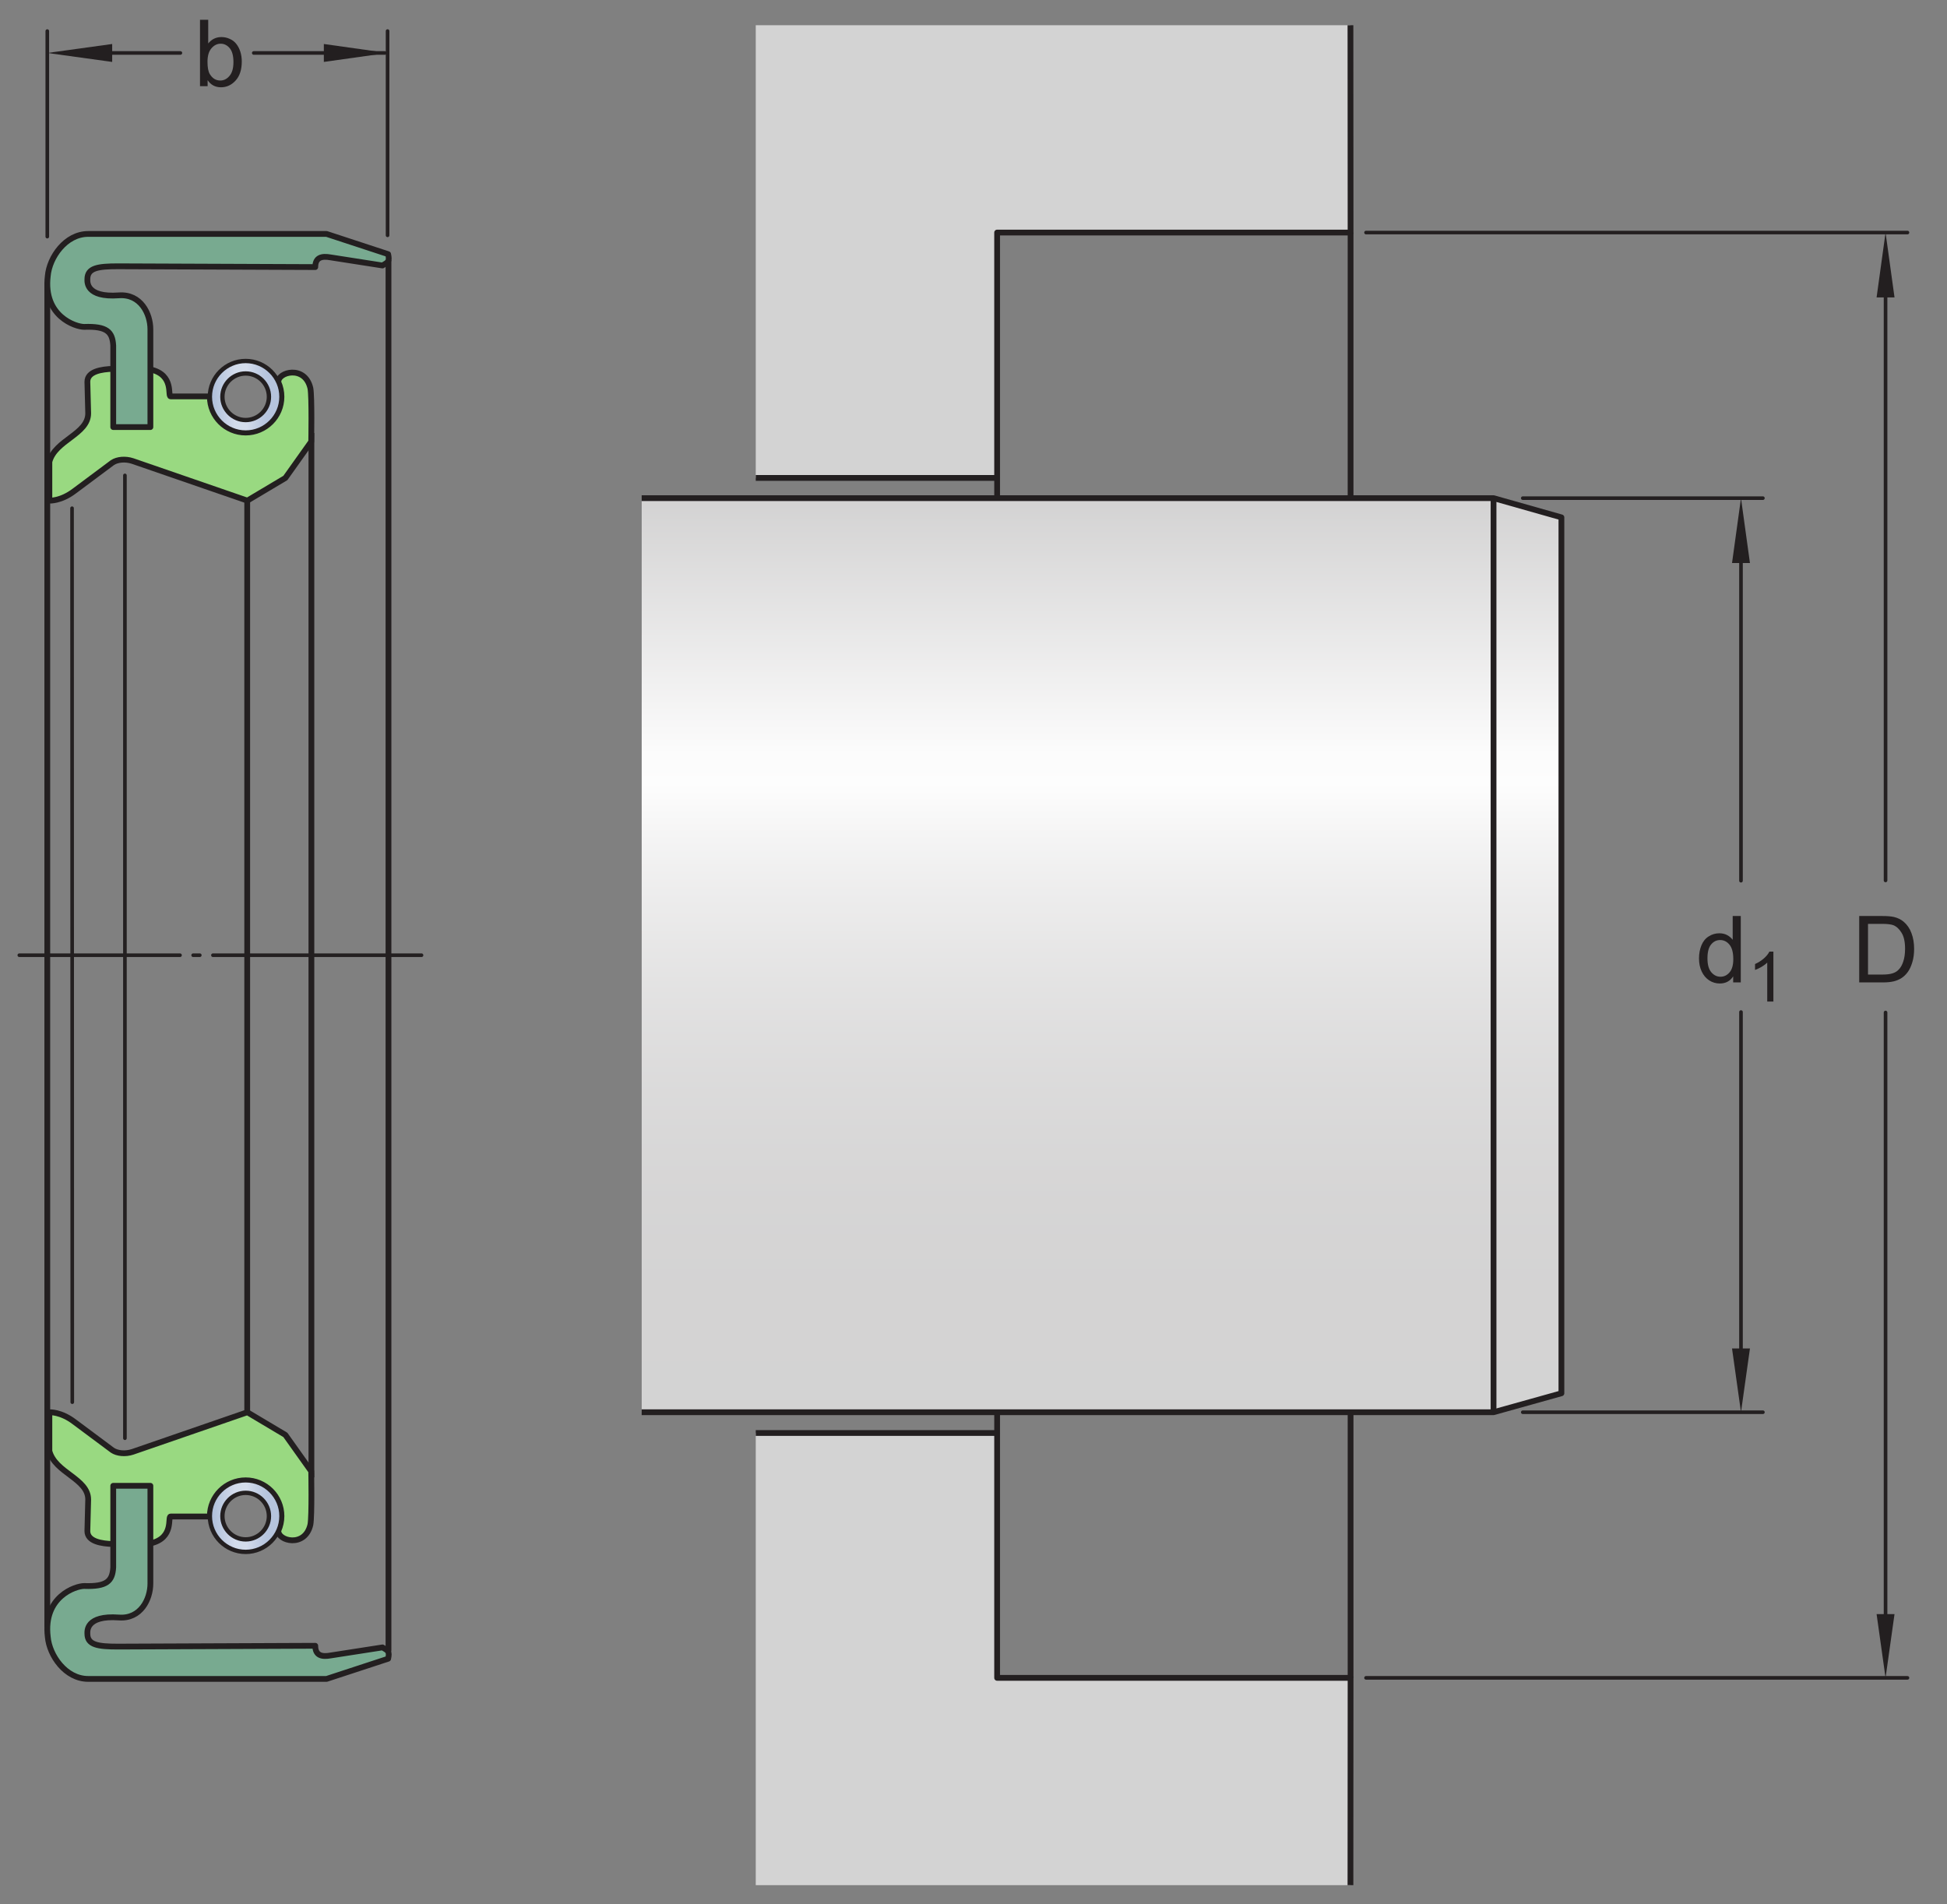
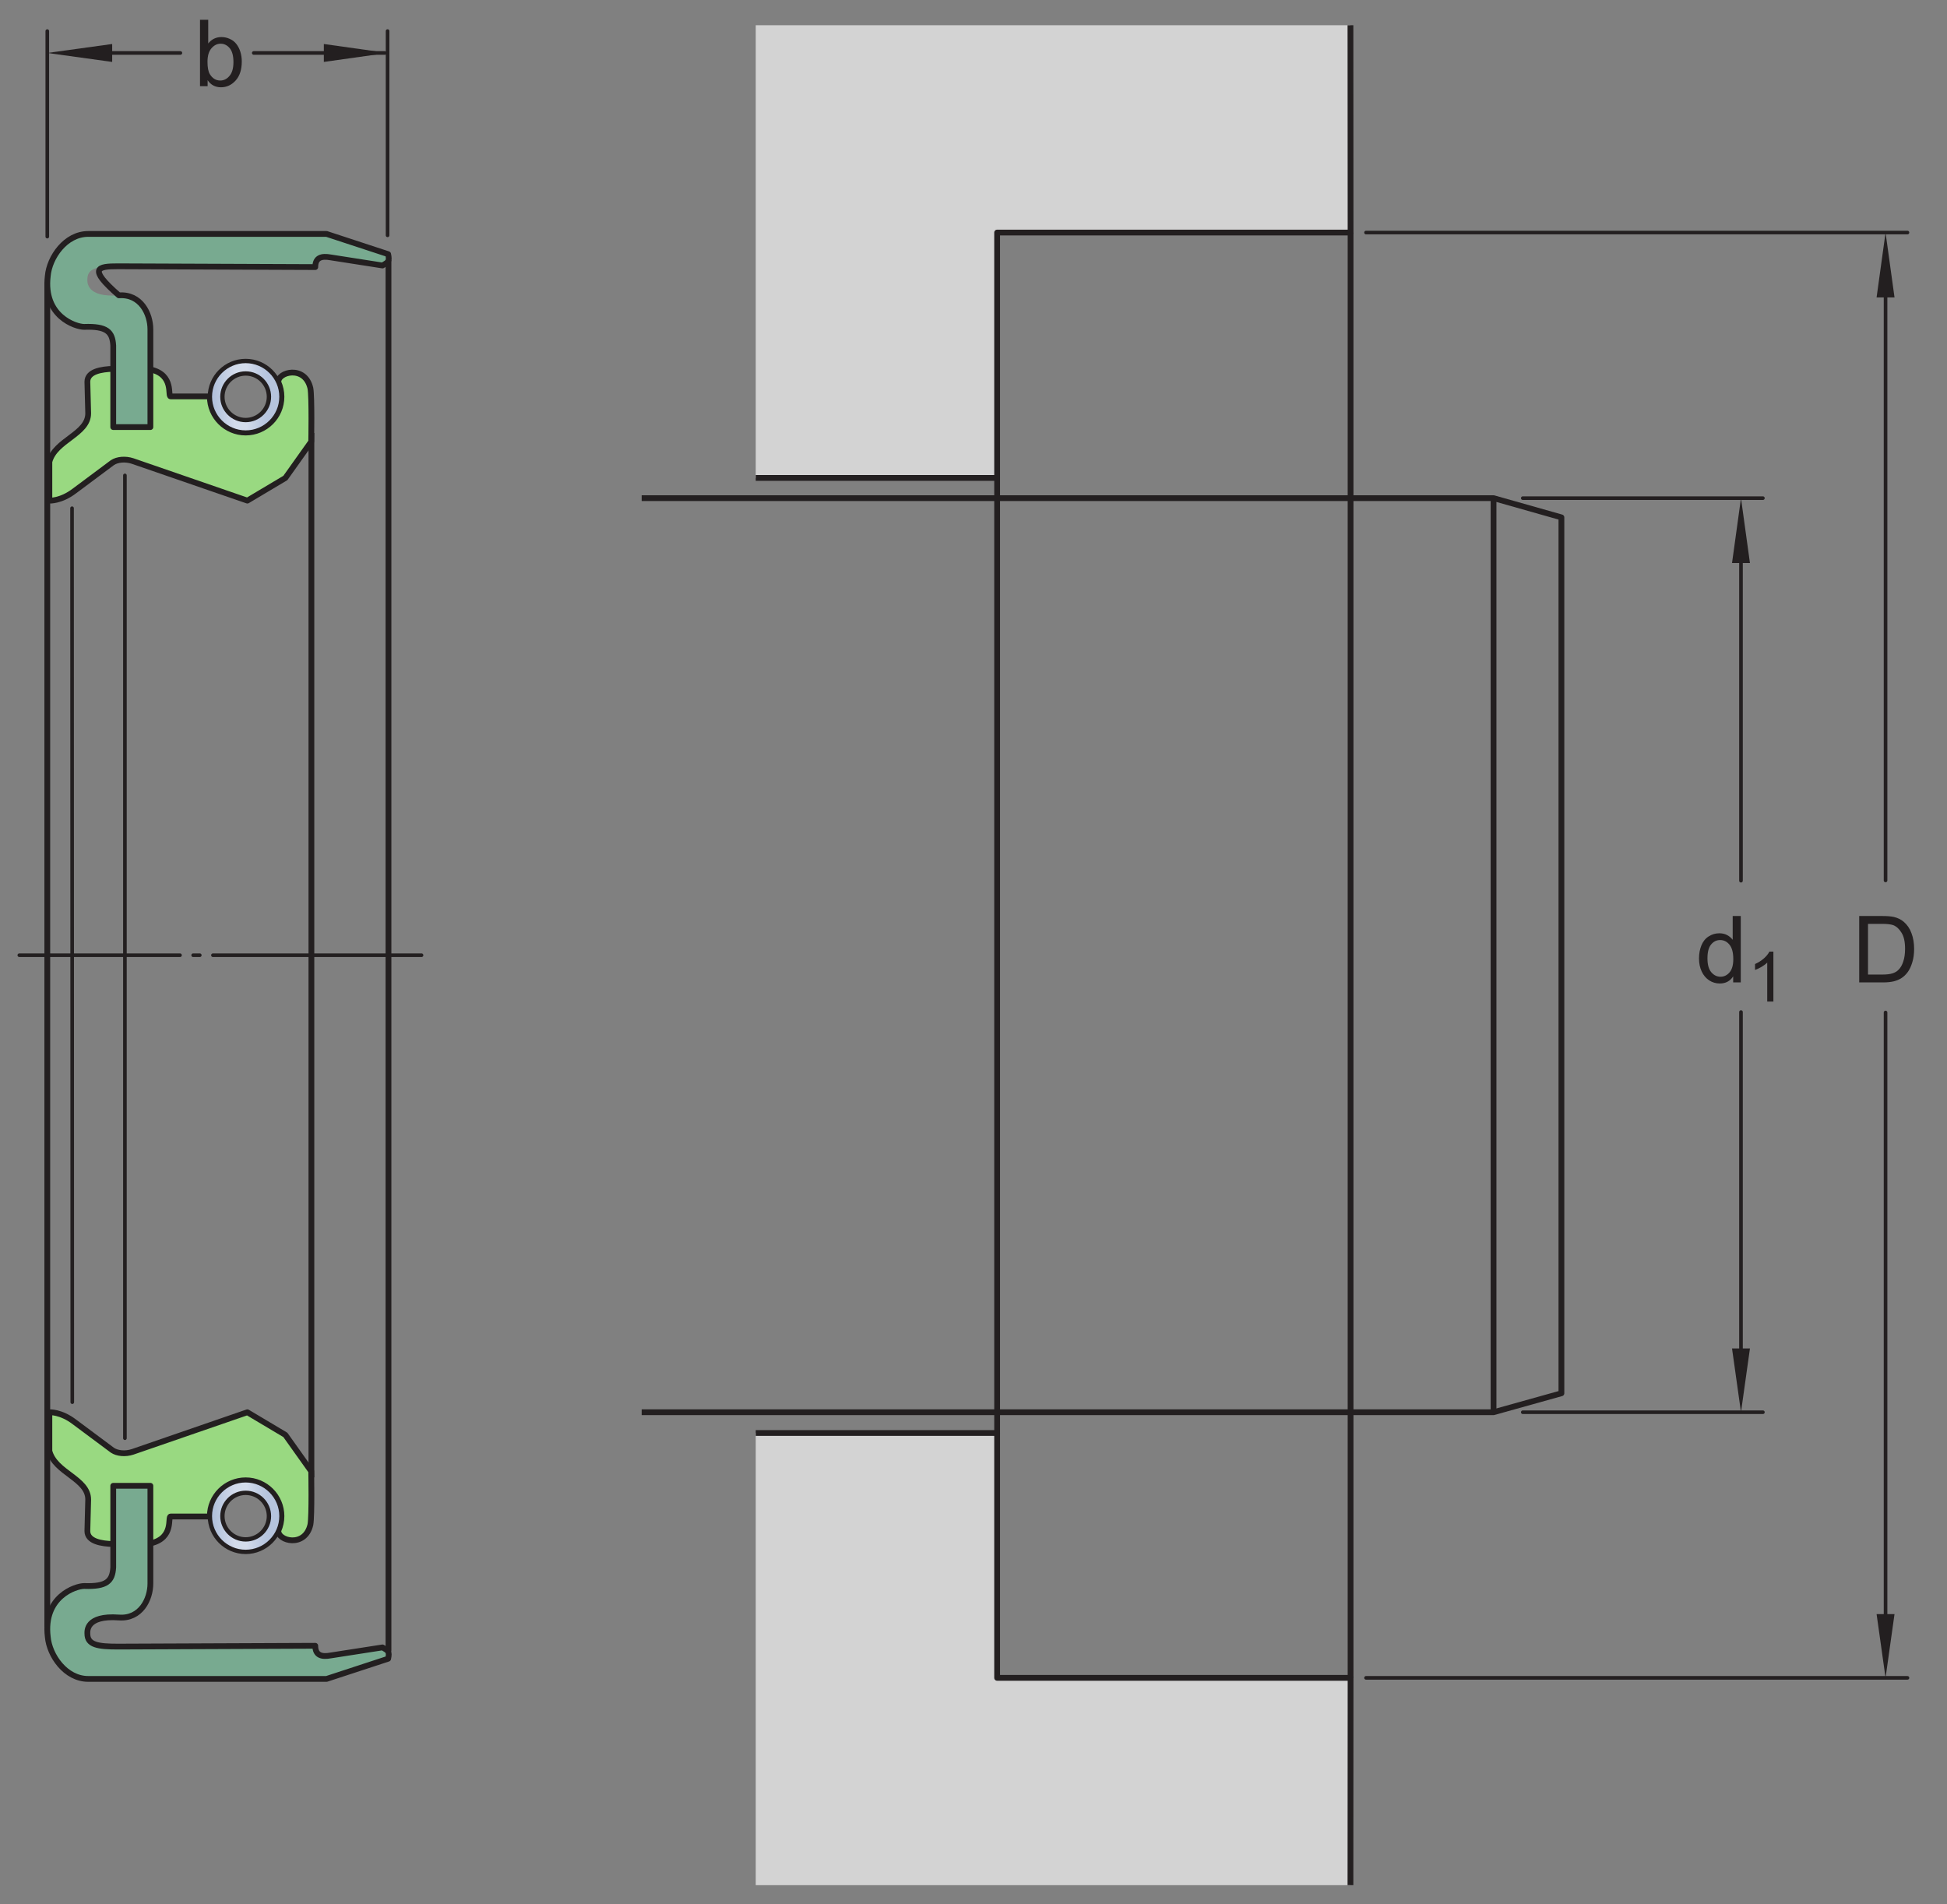
<svg xmlns="http://www.w3.org/2000/svg" xmlns:xlink="http://www.w3.org/1999/xlink" width="252pt" height="246.5pt" viewBox="0 0 252 246.5" version="1.1">
  <rect x="0" y="0" width="252" height="246.5" fill="#808080" stroke="none" />
  <defs>
    <g>
      <symbol overflow="visible" id="glyph0-0">
        <path style="stroke:none;" d="M 1.5 0 L 1.5 -7.5 L 7.5 -7.5 L 7.5 0 Z M 1.688 -0.188 L 7.312 -0.188 L 7.312 -7.312 L 1.688 -7.312 Z M 1.688 -0.188 " />
      </symbol>
      <symbol overflow="visible" id="glyph0-1">
        <path style="stroke:none;" d="M 4.828 0 L 4.828 -0.781 C 4.43 -0.164 3.852 0.141 3.094 0.141 C 2.594 0.141 2.133 0.004 1.719 -0.266 C 1.301 -0.547 0.977 -0.93 0.75 -1.422 C 0.52 -1.91 0.406 -2.473 0.406 -3.109 C 0.406 -3.723 0.508 -4.285 0.719 -4.797 C 0.926 -5.305 1.238 -5.691 1.656 -5.953 C 2.07 -6.223 2.535 -6.359 3.047 -6.359 C 3.422 -6.359 3.754 -6.281 4.047 -6.125 C 4.336 -5.969 4.578 -5.766 4.766 -5.516 L 4.766 -8.594 L 5.812 -8.594 L 5.812 0 Z M 1.5 -3.109 C 1.5 -2.305 1.664 -1.707 2 -1.312 C 2.332 -0.926 2.727 -0.734 3.188 -0.734 C 3.645 -0.734 4.035 -0.922 4.359 -1.297 C 4.68 -1.672 4.844 -2.242 4.844 -3.016 C 4.844 -3.867 4.676 -4.492 4.344 -4.891 C 4.02 -5.285 3.617 -5.484 3.141 -5.484 C 2.672 -5.484 2.281 -5.289 1.969 -4.906 C 1.656 -4.531 1.5 -3.93 1.5 -3.109 Z M 1.5 -3.109 " />
      </symbol>
      <symbol overflow="visible" id="glyph0-2">
        <path style="stroke:none;" d="M 0.922 0 L 0.922 -8.594 L 3.891 -8.594 C 4.555 -8.594 5.066 -8.551 5.422 -8.469 C 5.91 -8.352 6.328 -8.148 6.672 -7.859 C 7.129 -7.473 7.469 -6.977 7.688 -6.375 C 7.914 -5.781 8.031 -5.102 8.031 -4.344 C 8.031 -3.688 7.953 -3.109 7.797 -2.609 C 7.648 -2.109 7.457 -1.691 7.219 -1.359 C 6.977 -1.023 6.711 -0.766 6.422 -0.578 C 6.141 -0.391 5.801 -0.242 5.406 -0.141 C 5.008 -0.047 4.551 0 4.031 0 Z M 2.062 -1.016 L 3.891 -1.016 C 4.461 -1.016 4.91 -1.066 5.234 -1.172 C 5.555 -1.273 5.812 -1.426 6 -1.625 C 6.27 -1.883 6.477 -2.242 6.625 -2.703 C 6.781 -3.16 6.859 -3.711 6.859 -4.359 C 6.859 -5.254 6.707 -5.941 6.406 -6.422 C 6.113 -6.91 5.758 -7.238 5.344 -7.406 C 5.031 -7.52 4.539 -7.578 3.875 -7.578 L 2.062 -7.578 Z M 2.062 -1.016 " />
      </symbol>
      <symbol overflow="visible" id="glyph0-3">
        <path style="stroke:none;" d="M 1.766 0 L 0.781 0 L 0.781 -8.594 L 1.844 -8.594 L 1.844 -5.531 C 2.289 -6.082 2.859 -6.359 3.547 -6.359 C 3.93 -6.359 4.289 -6.281 4.625 -6.125 C 4.969 -5.977 5.25 -5.766 5.469 -5.484 C 5.695 -5.203 5.875 -4.863 6 -4.469 C 6.125 -4.07 6.188 -3.648 6.188 -3.203 C 6.188 -2.141 5.922 -1.316 5.391 -0.734 C 4.859 -0.148 4.227 0.141 3.5 0.141 C 2.758 0.141 2.18 -0.164 1.766 -0.781 Z M 1.75 -3.156 C 1.75 -2.414 1.852 -1.879 2.062 -1.547 C 2.395 -1.004 2.844 -0.734 3.406 -0.734 C 3.863 -0.734 4.258 -0.93 4.594 -1.328 C 4.938 -1.723 5.109 -2.32 5.109 -3.125 C 5.109 -3.938 4.945 -4.535 4.625 -4.922 C 4.301 -5.305 3.91 -5.5 3.453 -5.5 C 2.992 -5.5 2.594 -5.297 2.25 -4.891 C 1.914 -4.492 1.75 -3.914 1.75 -3.156 Z M 1.75 -3.156 " />
      </symbol>
      <symbol overflow="visible" id="glyph1-0">
        <path style="stroke:none;" d="M 1.125 0 L 1.125 -5.625 L 5.625 -5.625 L 5.625 0 Z M 1.266 -0.141 L 5.484 -0.141 L 5.484 -5.484 L 1.266 -5.484 Z M 1.266 -0.141 " />
      </symbol>
      <symbol overflow="visible" id="glyph1-1">
        <path style="stroke:none;" d="M 3.359 0 L 2.562 0 L 2.562 -5.047 C 2.375 -4.859 2.125 -4.672 1.812 -4.484 C 1.5 -4.305 1.223 -4.176 0.984 -4.094 L 0.984 -4.859 C 1.422 -5.055 1.805 -5.301 2.141 -5.594 C 2.473 -5.895 2.707 -6.188 2.844 -6.469 L 3.359 -6.469 Z M 3.359 0 " />
      </symbol>
    </g>
    <clipPath id="clip1">
      <path d="M 83 64 L 203 64 L 203 183 L 83 183 Z M 83 64 " />
    </clipPath>
    <clipPath id="clip2">
      <path d="M 83.055 182.805 L 193.309 182.805 L 202.094 180.348 L 202.094 66.969 L 193.309 64.48 L 83.055 64.48 " />
    </clipPath>
    <clipPath id="clip3">
      <path d="M 83.055 182.805 L 193.309 182.805 L 202.094 180.348 L 202.094 66.969 L 193.309 64.48 L 83.055 64.48 " />
    </clipPath>
    <linearGradient id="linear0" gradientUnits="userSpaceOnUse" x1="0" y1="0" x2="1" y2="0" gradientTransform="matrix(0,118.321,-118.321,0,142.574,64.482)">
      <stop offset="0" style="stop-color:rgb(82.745%,82.431%,82.509%);stop-opacity:1;" />
      <stop offset="0.004" style="stop-color:rgb(82.971%,82.661%,82.738%);stop-opacity:1;" />
      <stop offset="0.008" style="stop-color:rgb(83.195%,82.89%,82.967%);stop-opacity:1;" />
      <stop offset="0.012" style="stop-color:rgb(83.421%,83.119%,83.194%);stop-opacity:1;" />
      <stop offset="0.016" style="stop-color:rgb(83.644%,83.347%,83.421%);stop-opacity:1;" />
      <stop offset="0.02" style="stop-color:rgb(83.87%,83.575%,83.649%);stop-opacity:1;" />
      <stop offset="0.023" style="stop-color:rgb(84.093%,83.804%,83.876%);stop-opacity:1;" />
      <stop offset="0.027" style="stop-color:rgb(84.319%,84.033%,84.103%);stop-opacity:1;" />
      <stop offset="0.031" style="stop-color:rgb(84.544%,84.262%,84.332%);stop-opacity:1;" />
      <stop offset="0.035" style="stop-color:rgb(84.769%,84.491%,84.561%);stop-opacity:1;" />
      <stop offset="0.039" style="stop-color:rgb(84.993%,84.72%,84.787%);stop-opacity:1;" />
      <stop offset="0.043" style="stop-color:rgb(85.217%,84.949%,85.016%);stop-opacity:1;" />
      <stop offset="0.047" style="stop-color:rgb(85.442%,85.176%,85.242%);stop-opacity:1;" />
      <stop offset="0.051" style="stop-color:rgb(85.666%,85.405%,85.471%);stop-opacity:1;" />
      <stop offset="0.055" style="stop-color:rgb(85.892%,85.635%,85.698%);stop-opacity:1;" />
      <stop offset="0.059" style="stop-color:rgb(86.116%,85.864%,85.927%);stop-opacity:1;" />
      <stop offset="0.062" style="stop-color:rgb(86.34%,86.092%,86.154%);stop-opacity:1;" />
      <stop offset="0.066" style="stop-color:rgb(86.566%,86.32%,86.382%);stop-opacity:1;" />
      <stop offset="0.07" style="stop-color:rgb(86.789%,86.549%,86.609%);stop-opacity:1;" />
      <stop offset="0.074" style="stop-color:rgb(87.015%,86.778%,86.836%);stop-opacity:1;" />
      <stop offset="0.078" style="stop-color:rgb(87.239%,87.007%,87.065%);stop-opacity:1;" />
      <stop offset="0.082" style="stop-color:rgb(87.465%,87.236%,87.294%);stop-opacity:1;" />
      <stop offset="0.086" style="stop-color:rgb(87.689%,87.465%,87.52%);stop-opacity:1;" />
      <stop offset="0.09" style="stop-color:rgb(87.914%,87.694%,87.749%);stop-opacity:1;" />
      <stop offset="0.094" style="stop-color:rgb(88.138%,87.921%,87.975%);stop-opacity:1;" />
      <stop offset="0.098" style="stop-color:rgb(88.362%,88.15%,88.203%);stop-opacity:1;" />
      <stop offset="0.102" style="stop-color:rgb(88.588%,88.38%,88.431%);stop-opacity:1;" />
      <stop offset="0.105" style="stop-color:rgb(88.812%,88.609%,88.66%);stop-opacity:1;" />
      <stop offset="0.109" style="stop-color:rgb(89.037%,88.837%,88.887%);stop-opacity:1;" />
      <stop offset="0.113" style="stop-color:rgb(89.261%,89.066%,89.114%);stop-opacity:1;" />
      <stop offset="0.117" style="stop-color:rgb(89.485%,89.294%,89.342%);stop-opacity:1;" />
      <stop offset="0.121" style="stop-color:rgb(89.711%,89.523%,89.569%);stop-opacity:1;" />
      <stop offset="0.125" style="stop-color:rgb(89.935%,89.752%,89.798%);stop-opacity:1;" />
      <stop offset="0.129" style="stop-color:rgb(90.161%,89.981%,90.025%);stop-opacity:1;" />
      <stop offset="0.133" style="stop-color:rgb(90.384%,90.21%,90.253%);stop-opacity:1;" />
      <stop offset="0.137" style="stop-color:rgb(90.61%,90.439%,90.482%);stop-opacity:1;" />
      <stop offset="0.141" style="stop-color:rgb(90.834%,90.666%,90.707%);stop-opacity:1;" />
      <stop offset="0.145" style="stop-color:rgb(91.058%,90.895%,90.936%);stop-opacity:1;" />
      <stop offset="0.148" style="stop-color:rgb(91.284%,91.125%,91.164%);stop-opacity:1;" />
      <stop offset="0.152" style="stop-color:rgb(91.508%,91.354%,91.393%);stop-opacity:1;" />
      <stop offset="0.156" style="stop-color:rgb(91.733%,91.582%,91.62%);stop-opacity:1;" />
      <stop offset="0.16" style="stop-color:rgb(91.957%,91.811%,91.847%);stop-opacity:1;" />
      <stop offset="0.164" style="stop-color:rgb(92.181%,92.039%,92.075%);stop-opacity:1;" />
      <stop offset="0.168" style="stop-color:rgb(92.406%,92.268%,92.302%);stop-opacity:1;" />
      <stop offset="0.172" style="stop-color:rgb(92.632%,92.497%,92.531%);stop-opacity:1;" />
      <stop offset="0.176" style="stop-color:rgb(92.856%,92.726%,92.758%);stop-opacity:1;" />
      <stop offset="0.18" style="stop-color:rgb(93.08%,92.955%,92.986%);stop-opacity:1;" />
      <stop offset="0.184" style="stop-color:rgb(93.306%,93.184%,93.214%);stop-opacity:1;" />
      <stop offset="0.188" style="stop-color:rgb(93.529%,93.411%,93.44%);stop-opacity:1;" />
      <stop offset="0.191" style="stop-color:rgb(93.755%,93.64%,93.669%);stop-opacity:1;" />
      <stop offset="0.195" style="stop-color:rgb(93.979%,93.871%,93.896%);stop-opacity:1;" />
      <stop offset="0.199" style="stop-color:rgb(94.205%,94.099%,94.125%);stop-opacity:1;" />
      <stop offset="0.203" style="stop-color:rgb(94.429%,94.327%,94.353%);stop-opacity:1;" />
      <stop offset="0.207" style="stop-color:rgb(94.653%,94.556%,94.58%);stop-opacity:1;" />
      <stop offset="0.211" style="stop-color:rgb(94.878%,94.785%,94.807%);stop-opacity:1;" />
      <stop offset="0.215" style="stop-color:rgb(95.102%,95.013%,95.035%);stop-opacity:1;" />
      <stop offset="0.219" style="stop-color:rgb(95.328%,95.242%,95.264%);stop-opacity:1;" />
      <stop offset="0.223" style="stop-color:rgb(95.552%,95.471%,95.491%);stop-opacity:1;" />
      <stop offset="0.227" style="stop-color:rgb(95.776%,95.7%,95.718%);stop-opacity:1;" />
      <stop offset="0.23" style="stop-color:rgb(96.001%,95.929%,95.947%);stop-opacity:1;" />
      <stop offset="0.234" style="stop-color:rgb(96.225%,96.156%,96.173%);stop-opacity:1;" />
      <stop offset="0.238" style="stop-color:rgb(96.451%,96.385%,96.402%);stop-opacity:1;" />
      <stop offset="0.242" style="stop-color:rgb(96.675%,96.616%,96.629%);stop-opacity:1;" />
      <stop offset="0.246" style="stop-color:rgb(96.901%,96.844%,96.858%);stop-opacity:1;" />
      <stop offset="0.25" style="stop-color:rgb(97.124%,97.072%,97.086%);stop-opacity:1;" />
      <stop offset="0.254" style="stop-color:rgb(97.35%,97.301%,97.313%);stop-opacity:1;" />
      <stop offset="0.258" style="stop-color:rgb(97.574%,97.53%,97.54%);stop-opacity:1;" />
      <stop offset="0.262" style="stop-color:rgb(97.798%,97.758%,97.768%);stop-opacity:1;" />
      <stop offset="0.266" style="stop-color:rgb(98.024%,97.987%,97.997%);stop-opacity:1;" />
      <stop offset="0.27" style="stop-color:rgb(98.248%,98.216%,98.224%);stop-opacity:1;" />
      <stop offset="0.273" style="stop-color:rgb(98.473%,98.445%,98.451%);stop-opacity:1;" />
      <stop offset="0.277" style="stop-color:rgb(98.697%,98.674%,98.68%);stop-opacity:1;" />
      <stop offset="0.281" style="stop-color:rgb(98.921%,98.901%,98.906%);stop-opacity:1;" />
      <stop offset="0.312" style="stop-color:rgb(99.077%,99.06%,99.063%);stop-opacity:1;" />
      <stop offset="0.316" style="stop-color:rgb(98.997%,98.979%,98.984%);stop-opacity:1;" />
      <stop offset="0.32" style="stop-color:rgb(98.763%,98.741%,98.746%);stop-opacity:1;" />
      <stop offset="0.324" style="stop-color:rgb(98.532%,98.506%,98.512%);stop-opacity:1;" />
      <stop offset="0.328" style="stop-color:rgb(98.302%,98.271%,98.279%);stop-opacity:1;" />
      <stop offset="0.332" style="stop-color:rgb(98.076%,98.041%,98.05%);stop-opacity:1;" />
      <stop offset="0.336" style="stop-color:rgb(97.85%,97.81%,97.82%);stop-opacity:1;" />
      <stop offset="0.34" style="stop-color:rgb(97.627%,97.585%,97.595%);stop-opacity:1;" />
      <stop offset="0.344" style="stop-color:rgb(97.404%,97.357%,97.369%);stop-opacity:1;" />
      <stop offset="0.348" style="stop-color:rgb(97.186%,97.134%,97.148%);stop-opacity:1;" />
      <stop offset="0.352" style="stop-color:rgb(96.968%,96.913%,96.927%);stop-opacity:1;" />
      <stop offset="0.355" style="stop-color:rgb(96.754%,96.695%,96.71%);stop-opacity:1;" />
      <stop offset="0.359" style="stop-color:rgb(96.539%,96.477%,96.492%);stop-opacity:1;" />
      <stop offset="0.363" style="stop-color:rgb(96.329%,96.263%,96.278%);stop-opacity:1;" />
      <stop offset="0.367" style="stop-color:rgb(96.118%,96.048%,96.065%);stop-opacity:1;" />
      <stop offset="0.371" style="stop-color:rgb(95.912%,95.837%,95.856%);stop-opacity:1;" />
      <stop offset="0.375" style="stop-color:rgb(95.705%,95.627%,95.647%);stop-opacity:1;" />
      <stop offset="0.379" style="stop-color:rgb(95.503%,95.421%,95.441%);stop-opacity:1;" />
      <stop offset="0.383" style="stop-color:rgb(95.3%,95.215%,95.236%);stop-opacity:1;" />
      <stop offset="0.387" style="stop-color:rgb(95.1%,95.012%,95.033%);stop-opacity:1;" />
      <stop offset="0.391" style="stop-color:rgb(94.902%,94.809%,94.832%);stop-opacity:1;" />
      <stop offset="0.395" style="stop-color:rgb(94.707%,94.611%,94.635%);stop-opacity:1;" />
      <stop offset="0.398" style="stop-color:rgb(94.513%,94.412%,94.438%);stop-opacity:1;" />
      <stop offset="0.402" style="stop-color:rgb(94.322%,94.218%,94.244%);stop-opacity:1;" />
      <stop offset="0.406" style="stop-color:rgb(94.131%,94.025%,94.051%);stop-opacity:1;" />
      <stop offset="0.41" style="stop-color:rgb(93.944%,93.834%,93.861%);stop-opacity:1;" />
      <stop offset="0.414" style="stop-color:rgb(93.756%,93.642%,93.671%);stop-opacity:1;" />
      <stop offset="0.418" style="stop-color:rgb(93.573%,93.456%,93.484%);stop-opacity:1;" />
      <stop offset="0.422" style="stop-color:rgb(93.39%,93.269%,93.3%);stop-opacity:1;" />
      <stop offset="0.426" style="stop-color:rgb(93.21%,93.086%,93.117%);stop-opacity:1;" />
      <stop offset="0.43" style="stop-color:rgb(93.03%,92.902%,92.934%);stop-opacity:1;" />
      <stop offset="0.434" style="stop-color:rgb(92.854%,92.725%,92.757%);stop-opacity:1;" />
      <stop offset="0.438" style="stop-color:rgb(92.677%,92.545%,92.578%);stop-opacity:1;" />
      <stop offset="0.441" style="stop-color:rgb(92.505%,92.369%,92.403%);stop-opacity:1;" />
      <stop offset="0.445" style="stop-color:rgb(92.332%,92.194%,92.227%);stop-opacity:1;" />
      <stop offset="0.453" style="stop-color:rgb(92.165%,92.021%,92.056%);stop-opacity:1;" />
      <stop offset="0.461" style="stop-color:rgb(91.83%,91.682%,91.719%);stop-opacity:1;" />
      <stop offset="0.469" style="stop-color:rgb(91.504%,91.35%,91.388%);stop-opacity:1;" />
      <stop offset="0.477" style="stop-color:rgb(91.185%,91.025%,91.064%);stop-opacity:1;" />
      <stop offset="0.484" style="stop-color:rgb(90.872%,90.707%,90.749%);stop-opacity:1;" />
      <stop offset="0.492" style="stop-color:rgb(90.567%,90.396%,90.439%);stop-opacity:1;" />
      <stop offset="0.5" style="stop-color:rgb(90.269%,90.092%,90.137%);stop-opacity:1;" />
      <stop offset="0.508" style="stop-color:rgb(89.98%,89.796%,89.842%);stop-opacity:1;" />
      <stop offset="0.516" style="stop-color:rgb(89.694%,89.507%,89.554%);stop-opacity:1;" />
      <stop offset="0.523" style="stop-color:rgb(89.417%,89.224%,89.272%);stop-opacity:1;" />
      <stop offset="0.531" style="stop-color:rgb(89.146%,88.95%,88.998%);stop-opacity:1;" />
      <stop offset="0.539" style="stop-color:rgb(88.882%,88.68%,88.73%);stop-opacity:1;" />
      <stop offset="0.547" style="stop-color:rgb(88.626%,88.419%,88.47%);stop-opacity:1;" />
      <stop offset="0.555" style="stop-color:rgb(88.374%,88.162%,88.216%);stop-opacity:1;" />
      <stop offset="0.562" style="stop-color:rgb(88.13%,87.915%,87.968%);stop-opacity:1;" />
      <stop offset="0.57" style="stop-color:rgb(87.894%,87.674%,87.729%);stop-opacity:1;" />
      <stop offset="0.578" style="stop-color:rgb(87.663%,87.439%,87.495%);stop-opacity:1;" />
      <stop offset="0.586" style="stop-color:rgb(87.439%,87.21%,87.267%);stop-opacity:1;" />
      <stop offset="0.594" style="stop-color:rgb(87.219%,86.987%,87.045%);stop-opacity:1;" />
      <stop offset="0.602" style="stop-color:rgb(87.009%,86.772%,86.83%);stop-opacity:1;" />
      <stop offset="0.609" style="stop-color:rgb(86.801%,86.562%,86.621%);stop-opacity:1;" />
      <stop offset="0.617" style="stop-color:rgb(86.603%,86.359%,86.42%);stop-opacity:1;" />
      <stop offset="0.625" style="stop-color:rgb(86.409%,86.162%,86.223%);stop-opacity:1;" />
      <stop offset="0.633" style="stop-color:rgb(86.221%,85.97%,86.032%);stop-opacity:1;" />
      <stop offset="0.641" style="stop-color:rgb(86.04%,85.785%,85.847%);stop-opacity:1;" />
      <stop offset="0.648" style="stop-color:rgb(85.863%,85.605%,85.669%);stop-opacity:1;" />
      <stop offset="0.656" style="stop-color:rgb(85.693%,85.432%,85.497%);stop-opacity:1;" />
      <stop offset="0.672" style="stop-color:rgb(85.451%,85.185%,85.252%);stop-opacity:1;" />
      <stop offset="0.688" style="stop-color:rgb(85.144%,84.874%,84.941%);stop-opacity:1;" />
      <stop offset="0.703" style="stop-color:rgb(84.86%,84.584%,84.653%);stop-opacity:1;" />
      <stop offset="0.719" style="stop-color:rgb(84.598%,84.317%,84.387%);stop-opacity:1;" />
      <stop offset="0.734" style="stop-color:rgb(84.355%,84.071%,84.142%);stop-opacity:1;" />
      <stop offset="0.75" style="stop-color:rgb(84.132%,83.844%,83.916%);stop-opacity:1;" />
      <stop offset="0.766" style="stop-color:rgb(83.931%,83.638%,83.71%);stop-opacity:1;" />
      <stop offset="0.781" style="stop-color:rgb(83.748%,83.452%,83.525%);stop-opacity:1;" />
      <stop offset="0.812" style="stop-color:rgb(83.513%,83.212%,83.287%);stop-opacity:1;" />
      <stop offset="0.844" style="stop-color:rgb(83.25%,82.947%,83.022%);stop-opacity:1;" />
      <stop offset="0.875" style="stop-color:rgb(83.052%,82.744%,82.82%);stop-opacity:1;" />
      <stop offset="1" style="stop-color:rgb(82.857%,82.545%,82.623%);stop-opacity:1;" />
    </linearGradient>
    <clipPath id="clip4">
      <path d="M 27 46 L 37 46 L 37 56 L 27 56 Z M 27 46 " />
    </clipPath>
    <clipPath id="clip5">
      <path d="M 27.164 51.359 C 27.164 53.91 29.242 55.988 31.797 55.988 C 34.348 55.988 36.43 53.91 36.43 51.359 C 36.43 48.805 34.348 46.727 31.797 46.727 C 29.242 46.727 27.164 48.805 27.164 51.359 M 28.785 51.359 C 28.785 49.699 30.137 48.344 31.797 48.344 C 33.457 48.344 34.809 49.699 34.809 51.359 C 34.809 53.016 33.457 54.371 31.797 54.371 C 30.137 54.371 28.785 53.016 28.785 51.359 " />
    </clipPath>
    <clipPath id="clip6">
      <path d="M 27.164 51.359 C 27.164 53.91 29.242 55.988 31.797 55.988 C 34.348 55.988 36.43 53.91 36.43 51.359 C 36.43 48.805 34.348 46.727 31.797 46.727 C 29.242 46.727 27.164 48.805 27.164 51.359 M 28.785 51.359 C 28.785 49.699 30.137 48.344 31.797 48.344 C 33.457 48.344 34.809 49.699 34.809 51.359 C 34.809 53.016 33.457 54.371 31.797 54.371 C 30.137 54.371 28.785 53.016 28.785 51.359 " />
    </clipPath>
    <linearGradient id="linear1" gradientUnits="userSpaceOnUse" x1="0" y1="0" x2="1" y2="0" gradientTransform="matrix(9.266,0,0,9.266,27.164,51.357)">
      <stop offset="0" style="stop-color:rgb(67.531%,74.045%,85.048%);stop-opacity:1;" />
      <stop offset="0.008" style="stop-color:rgb(67.699%,74.176%,85.127%);stop-opacity:1;" />
      <stop offset="0.016" style="stop-color:rgb(68.034%,74.435%,85.287%);stop-opacity:1;" />
      <stop offset="0.023" style="stop-color:rgb(68.37%,74.696%,85.449%);stop-opacity:1;" />
      <stop offset="0.031" style="stop-color:rgb(68.704%,74.957%,85.609%);stop-opacity:1;" />
      <stop offset="0.039" style="stop-color:rgb(69.043%,75.221%,85.771%);stop-opacity:1;" />
      <stop offset="0.047" style="stop-color:rgb(69.38%,75.484%,85.931%);stop-opacity:1;" />
      <stop offset="0.055" style="stop-color:rgb(69.717%,75.748%,86.093%);stop-opacity:1;" />
      <stop offset="0.062" style="stop-color:rgb(70.056%,76.01%,86.253%);stop-opacity:1;" />
      <stop offset="0.07" style="stop-color:rgb(70.395%,76.276%,86.415%);stop-opacity:1;" />
      <stop offset="0.078" style="stop-color:rgb(70.734%,76.541%,86.577%);stop-opacity:1;" />
      <stop offset="0.086" style="stop-color:rgb(71.074%,76.807%,86.739%);stop-opacity:1;" />
      <stop offset="0.094" style="stop-color:rgb(71.414%,77.072%,86.9%);stop-opacity:1;" />
      <stop offset="0.102" style="stop-color:rgb(71.754%,77.339%,87.061%);stop-opacity:1;" />
      <stop offset="0.109" style="stop-color:rgb(72.098%,77.606%,87.222%);stop-opacity:1;" />
      <stop offset="0.117" style="stop-color:rgb(72.44%,77.876%,87.386%);stop-opacity:1;" />
      <stop offset="0.125" style="stop-color:rgb(72.784%,78.145%,87.547%);stop-opacity:1;" />
      <stop offset="0.133" style="stop-color:rgb(73.126%,78.412%,87.709%);stop-opacity:1;" />
      <stop offset="0.141" style="stop-color:rgb(73.47%,78.683%,87.872%);stop-opacity:1;" />
      <stop offset="0.148" style="stop-color:rgb(73.816%,78.955%,88.034%);stop-opacity:1;" />
      <stop offset="0.156" style="stop-color:rgb(74.159%,79.225%,88.196%);stop-opacity:1;" />
      <stop offset="0.164" style="stop-color:rgb(74.503%,79.495%,88.358%);stop-opacity:1;" />
      <stop offset="0.172" style="stop-color:rgb(74.85%,79.768%,88.521%);stop-opacity:1;" />
      <stop offset="0.18" style="stop-color:rgb(75.195%,80.04%,88.684%);stop-opacity:1;" />
      <stop offset="0.188" style="stop-color:rgb(75.542%,80.313%,88.846%);stop-opacity:1;" />
      <stop offset="0.195" style="stop-color:rgb(75.89%,80.588%,89.011%);stop-opacity:1;" />
      <stop offset="0.203" style="stop-color:rgb(76.237%,80.861%,89.172%);stop-opacity:1;" />
      <stop offset="0.211" style="stop-color:rgb(76.585%,81.137%,89.336%);stop-opacity:1;" />
      <stop offset="0.219" style="stop-color:rgb(76.932%,81.41%,89.497%);stop-opacity:1;" />
      <stop offset="0.227" style="stop-color:rgb(77.28%,81.686%,89.661%);stop-opacity:1;" />
      <stop offset="0.234" style="stop-color:rgb(77.629%,81.963%,89.822%);stop-opacity:1;" />
      <stop offset="0.242" style="stop-color:rgb(77.979%,82.239%,89.986%);stop-opacity:1;" />
      <stop offset="0.25" style="stop-color:rgb(78.326%,82.515%,90.149%);stop-opacity:1;" />
      <stop offset="0.258" style="stop-color:rgb(78.674%,82.79%,90.311%);stop-opacity:1;" />
      <stop offset="0.266" style="stop-color:rgb(79.025%,83.069%,90.474%);stop-opacity:1;" />
      <stop offset="0.273" style="stop-color:rgb(79.375%,83.347%,90.636%);stop-opacity:1;" />
      <stop offset="0.281" style="stop-color:rgb(79.724%,83.623%,90.797%);stop-opacity:1;" />
      <stop offset="0.289" style="stop-color:rgb(80.074%,83.9%,90.961%);stop-opacity:1;" />
      <stop offset="0.297" style="stop-color:rgb(80.423%,84.178%,91.122%);stop-opacity:1;" />
      <stop offset="0.305" style="stop-color:rgb(80.771%,84.456%,91.284%);stop-opacity:1;" />
      <stop offset="0.312" style="stop-color:rgb(81.122%,84.735%,91.446%);stop-opacity:1;" />
      <stop offset="0.32" style="stop-color:rgb(81.47%,85.013%,91.608%);stop-opacity:1;" />
      <stop offset="0.328" style="stop-color:rgb(81.816%,85.289%,91.766%);stop-opacity:1;" />
      <stop offset="0.336" style="stop-color:rgb(82.161%,85.564%,91.927%);stop-opacity:1;" />
      <stop offset="0.344" style="stop-color:rgb(82.504%,85.838%,92.085%);stop-opacity:1;" />
      <stop offset="0.375" style="stop-color:rgb(82.843%,86.108%,92.241%);stop-opacity:1;" />
      <stop offset="0.5" style="stop-color:rgb(83.011%,86.241%,92.317%);stop-opacity:1;" />
      <stop offset="0.516" style="stop-color:rgb(82.942%,86.188%,92.287%);stop-opacity:1;" />
      <stop offset="0.523" style="stop-color:rgb(82.674%,85.971%,92.162%);stop-opacity:1;" />
      <stop offset="0.531" style="stop-color:rgb(82.274%,85.654%,91.978%);stop-opacity:1;" />
      <stop offset="0.539" style="stop-color:rgb(81.879%,85.338%,91.797%);stop-opacity:1;" />
      <stop offset="0.547" style="stop-color:rgb(81.488%,85.028%,91.617%);stop-opacity:1;" />
      <stop offset="0.555" style="stop-color:rgb(81.102%,84.72%,91.437%);stop-opacity:1;" />
      <stop offset="0.562" style="stop-color:rgb(80.719%,84.413%,91.26%);stop-opacity:1;" />
      <stop offset="0.57" style="stop-color:rgb(80.341%,84.114%,91.084%);stop-opacity:1;" />
      <stop offset="0.578" style="stop-color:rgb(79.964%,83.813%,90.91%);stop-opacity:1;" />
      <stop offset="0.586" style="stop-color:rgb(79.593%,83.519%,90.738%);stop-opacity:1;" />
      <stop offset="0.594" style="stop-color:rgb(79.227%,83.229%,90.567%);stop-opacity:1;" />
      <stop offset="0.602" style="stop-color:rgb(78.864%,82.941%,90.399%);stop-opacity:1;" />
      <stop offset="0.609" style="stop-color:rgb(78.505%,82.655%,90.231%);stop-opacity:1;" />
      <stop offset="0.617" style="stop-color:rgb(78.151%,82.375%,90.067%);stop-opacity:1;" />
      <stop offset="0.625" style="stop-color:rgb(77.802%,82.098%,89.903%);stop-opacity:1;" />
      <stop offset="0.633" style="stop-color:rgb(77.455%,81.825%,89.743%);stop-opacity:1;" />
      <stop offset="0.641" style="stop-color:rgb(77.116%,81.557%,89.584%);stop-opacity:1;" />
      <stop offset="0.648" style="stop-color:rgb(76.781%,81.291%,89.427%);stop-opacity:1;" />
      <stop offset="0.656" style="stop-color:rgb(76.451%,81.03%,89.273%);stop-opacity:1;" />
      <stop offset="0.664" style="stop-color:rgb(76.125%,80.772%,89.119%);stop-opacity:1;" />
      <stop offset="0.672" style="stop-color:rgb(75.804%,80.521%,88.969%);stop-opacity:1;" />
      <stop offset="0.68" style="stop-color:rgb(75.488%,80.27%,88.821%);stop-opacity:1;" />
      <stop offset="0.688" style="stop-color:rgb(75.179%,80.026%,88.676%);stop-opacity:1;" />
      <stop offset="0.695" style="stop-color:rgb(74.875%,79.787%,88.533%);stop-opacity:1;" />
      <stop offset="0.703" style="stop-color:rgb(74.576%,79.553%,88.394%);stop-opacity:1;" />
      <stop offset="0.711" style="stop-color:rgb(74.283%,79.323%,88.255%);stop-opacity:1;" />
      <stop offset="0.719" style="stop-color:rgb(73.997%,79.099%,88.121%);stop-opacity:1;" />
      <stop offset="0.727" style="stop-color:rgb(73.72%,78.879%,87.99%);stop-opacity:1;" />
      <stop offset="0.734" style="stop-color:rgb(73.447%,78.665%,87.86%);stop-opacity:1;" />
      <stop offset="0.742" style="stop-color:rgb(73.183%,78.458%,87.737%);stop-opacity:1;" />
      <stop offset="0.75" style="stop-color:rgb(72.926%,78.256%,87.614%);stop-opacity:1;" />
      <stop offset="0.758" style="stop-color:rgb(72.676%,78.059%,87.497%);stop-opacity:1;" />
      <stop offset="0.766" style="stop-color:rgb(72.438%,77.873%,87.384%);stop-opacity:1;" />
      <stop offset="0.781" style="stop-color:rgb(72.104%,77.611%,87.227%);stop-opacity:1;" />
      <stop offset="0.797" style="stop-color:rgb(71.7%,77.295%,87.035%);stop-opacity:1;" />
      <stop offset="0.812" style="stop-color:rgb(71.388%,77.049%,86.887%);stop-opacity:1;" />
      <stop offset="0.875" style="stop-color:rgb(71.265%,76.953%,86.827%);stop-opacity:1;" />
      <stop offset="1" style="stop-color:rgb(71.265%,76.953%,86.827%);stop-opacity:1;" />
    </linearGradient>
    <clipPath id="clip7">
      <path d="M 27 191 L 37 191 L 37 201 L 27 201 Z M 27 191 " />
    </clipPath>
    <clipPath id="clip8">
      <path d="M 27.164 196.246 C 27.164 198.797 29.242 200.879 31.797 200.879 C 34.348 200.879 36.43 198.797 36.43 196.246 C 36.43 193.695 34.348 191.613 31.797 191.613 C 29.242 191.613 27.164 193.695 27.164 196.246 M 28.785 196.246 C 28.785 194.59 30.137 193.234 31.797 193.234 C 33.457 193.234 34.809 194.59 34.809 196.246 C 34.809 197.906 33.457 199.262 31.797 199.262 C 30.137 199.262 28.785 197.906 28.785 196.246 " />
    </clipPath>
    <clipPath id="clip9">
      <path d="M 27.164 196.246 C 27.164 198.797 29.242 200.879 31.797 200.879 C 34.348 200.879 36.43 198.797 36.43 196.246 C 36.43 193.695 34.348 191.613 31.797 191.613 C 29.242 191.613 27.164 193.695 27.164 196.246 M 28.785 196.246 C 28.785 194.59 30.137 193.234 31.797 193.234 C 33.457 193.234 34.809 194.59 34.809 196.246 C 34.809 197.906 33.457 199.262 31.797 199.262 C 30.137 199.262 28.785 197.906 28.785 196.246 " />
    </clipPath>
    <linearGradient id="linear2" gradientUnits="userSpaceOnUse" x1="0" y1="0" x2="1" y2="0" gradientTransform="matrix(9.266,0,0,-9.266,27.164,196.246)">
      <stop offset="0" style="stop-color:rgb(67.531%,74.045%,85.048%);stop-opacity:1;" />
      <stop offset="0.008" style="stop-color:rgb(67.699%,74.176%,85.127%);stop-opacity:1;" />
      <stop offset="0.016" style="stop-color:rgb(68.034%,74.435%,85.287%);stop-opacity:1;" />
      <stop offset="0.023" style="stop-color:rgb(68.37%,74.696%,85.449%);stop-opacity:1;" />
      <stop offset="0.031" style="stop-color:rgb(68.704%,74.957%,85.609%);stop-opacity:1;" />
      <stop offset="0.039" style="stop-color:rgb(69.043%,75.221%,85.771%);stop-opacity:1;" />
      <stop offset="0.047" style="stop-color:rgb(69.38%,75.484%,85.931%);stop-opacity:1;" />
      <stop offset="0.055" style="stop-color:rgb(69.717%,75.748%,86.093%);stop-opacity:1;" />
      <stop offset="0.062" style="stop-color:rgb(70.056%,76.01%,86.253%);stop-opacity:1;" />
      <stop offset="0.07" style="stop-color:rgb(70.395%,76.276%,86.415%);stop-opacity:1;" />
      <stop offset="0.078" style="stop-color:rgb(70.734%,76.541%,86.577%);stop-opacity:1;" />
      <stop offset="0.086" style="stop-color:rgb(71.074%,76.807%,86.739%);stop-opacity:1;" />
      <stop offset="0.094" style="stop-color:rgb(71.414%,77.072%,86.9%);stop-opacity:1;" />
      <stop offset="0.102" style="stop-color:rgb(71.754%,77.339%,87.061%);stop-opacity:1;" />
      <stop offset="0.109" style="stop-color:rgb(72.098%,77.606%,87.222%);stop-opacity:1;" />
      <stop offset="0.117" style="stop-color:rgb(72.44%,77.876%,87.386%);stop-opacity:1;" />
      <stop offset="0.125" style="stop-color:rgb(72.784%,78.145%,87.547%);stop-opacity:1;" />
      <stop offset="0.133" style="stop-color:rgb(73.126%,78.412%,87.709%);stop-opacity:1;" />
      <stop offset="0.141" style="stop-color:rgb(73.47%,78.683%,87.872%);stop-opacity:1;" />
      <stop offset="0.148" style="stop-color:rgb(73.816%,78.955%,88.034%);stop-opacity:1;" />
      <stop offset="0.156" style="stop-color:rgb(74.159%,79.225%,88.196%);stop-opacity:1;" />
      <stop offset="0.164" style="stop-color:rgb(74.503%,79.495%,88.358%);stop-opacity:1;" />
      <stop offset="0.172" style="stop-color:rgb(74.85%,79.768%,88.521%);stop-opacity:1;" />
      <stop offset="0.18" style="stop-color:rgb(75.195%,80.04%,88.684%);stop-opacity:1;" />
      <stop offset="0.188" style="stop-color:rgb(75.542%,80.313%,88.846%);stop-opacity:1;" />
      <stop offset="0.195" style="stop-color:rgb(75.89%,80.588%,89.011%);stop-opacity:1;" />
      <stop offset="0.203" style="stop-color:rgb(76.237%,80.861%,89.172%);stop-opacity:1;" />
      <stop offset="0.211" style="stop-color:rgb(76.585%,81.137%,89.336%);stop-opacity:1;" />
      <stop offset="0.219" style="stop-color:rgb(76.932%,81.41%,89.497%);stop-opacity:1;" />
      <stop offset="0.227" style="stop-color:rgb(77.28%,81.686%,89.661%);stop-opacity:1;" />
      <stop offset="0.234" style="stop-color:rgb(77.629%,81.963%,89.822%);stop-opacity:1;" />
      <stop offset="0.242" style="stop-color:rgb(77.979%,82.239%,89.986%);stop-opacity:1;" />
      <stop offset="0.25" style="stop-color:rgb(78.326%,82.515%,90.149%);stop-opacity:1;" />
      <stop offset="0.258" style="stop-color:rgb(78.674%,82.79%,90.311%);stop-opacity:1;" />
      <stop offset="0.266" style="stop-color:rgb(79.025%,83.069%,90.474%);stop-opacity:1;" />
      <stop offset="0.273" style="stop-color:rgb(79.375%,83.347%,90.636%);stop-opacity:1;" />
      <stop offset="0.281" style="stop-color:rgb(79.724%,83.623%,90.797%);stop-opacity:1;" />
      <stop offset="0.289" style="stop-color:rgb(80.074%,83.9%,90.961%);stop-opacity:1;" />
      <stop offset="0.297" style="stop-color:rgb(80.423%,84.178%,91.122%);stop-opacity:1;" />
      <stop offset="0.305" style="stop-color:rgb(80.771%,84.456%,91.284%);stop-opacity:1;" />
      <stop offset="0.312" style="stop-color:rgb(81.122%,84.735%,91.446%);stop-opacity:1;" />
      <stop offset="0.32" style="stop-color:rgb(81.47%,85.013%,91.608%);stop-opacity:1;" />
      <stop offset="0.328" style="stop-color:rgb(81.816%,85.289%,91.766%);stop-opacity:1;" />
      <stop offset="0.336" style="stop-color:rgb(82.161%,85.564%,91.927%);stop-opacity:1;" />
      <stop offset="0.344" style="stop-color:rgb(82.504%,85.838%,92.085%);stop-opacity:1;" />
      <stop offset="0.375" style="stop-color:rgb(82.843%,86.108%,92.241%);stop-opacity:1;" />
      <stop offset="0.5" style="stop-color:rgb(83.011%,86.241%,92.317%);stop-opacity:1;" />
      <stop offset="0.516" style="stop-color:rgb(82.942%,86.188%,92.287%);stop-opacity:1;" />
      <stop offset="0.523" style="stop-color:rgb(82.674%,85.971%,92.162%);stop-opacity:1;" />
      <stop offset="0.531" style="stop-color:rgb(82.274%,85.654%,91.978%);stop-opacity:1;" />
      <stop offset="0.539" style="stop-color:rgb(81.879%,85.338%,91.797%);stop-opacity:1;" />
      <stop offset="0.547" style="stop-color:rgb(81.488%,85.028%,91.617%);stop-opacity:1;" />
      <stop offset="0.555" style="stop-color:rgb(81.102%,84.72%,91.437%);stop-opacity:1;" />
      <stop offset="0.562" style="stop-color:rgb(80.719%,84.413%,91.26%);stop-opacity:1;" />
      <stop offset="0.57" style="stop-color:rgb(80.341%,84.114%,91.084%);stop-opacity:1;" />
      <stop offset="0.578" style="stop-color:rgb(79.964%,83.813%,90.91%);stop-opacity:1;" />
      <stop offset="0.586" style="stop-color:rgb(79.593%,83.519%,90.738%);stop-opacity:1;" />
      <stop offset="0.594" style="stop-color:rgb(79.227%,83.229%,90.567%);stop-opacity:1;" />
      <stop offset="0.602" style="stop-color:rgb(78.864%,82.941%,90.399%);stop-opacity:1;" />
      <stop offset="0.609" style="stop-color:rgb(78.505%,82.655%,90.231%);stop-opacity:1;" />
      <stop offset="0.617" style="stop-color:rgb(78.151%,82.375%,90.067%);stop-opacity:1;" />
      <stop offset="0.625" style="stop-color:rgb(77.802%,82.098%,89.903%);stop-opacity:1;" />
      <stop offset="0.633" style="stop-color:rgb(77.455%,81.825%,89.743%);stop-opacity:1;" />
      <stop offset="0.641" style="stop-color:rgb(77.116%,81.557%,89.584%);stop-opacity:1;" />
      <stop offset="0.648" style="stop-color:rgb(76.781%,81.291%,89.427%);stop-opacity:1;" />
      <stop offset="0.656" style="stop-color:rgb(76.451%,81.03%,89.273%);stop-opacity:1;" />
      <stop offset="0.664" style="stop-color:rgb(76.125%,80.772%,89.119%);stop-opacity:1;" />
      <stop offset="0.672" style="stop-color:rgb(75.804%,80.521%,88.969%);stop-opacity:1;" />
      <stop offset="0.68" style="stop-color:rgb(75.488%,80.27%,88.821%);stop-opacity:1;" />
      <stop offset="0.688" style="stop-color:rgb(75.179%,80.026%,88.676%);stop-opacity:1;" />
      <stop offset="0.695" style="stop-color:rgb(74.875%,79.787%,88.533%);stop-opacity:1;" />
      <stop offset="0.703" style="stop-color:rgb(74.576%,79.553%,88.394%);stop-opacity:1;" />
      <stop offset="0.711" style="stop-color:rgb(74.283%,79.323%,88.255%);stop-opacity:1;" />
      <stop offset="0.719" style="stop-color:rgb(73.997%,79.099%,88.121%);stop-opacity:1;" />
      <stop offset="0.727" style="stop-color:rgb(73.72%,78.879%,87.99%);stop-opacity:1;" />
      <stop offset="0.734" style="stop-color:rgb(73.447%,78.665%,87.86%);stop-opacity:1;" />
      <stop offset="0.742" style="stop-color:rgb(73.183%,78.458%,87.737%);stop-opacity:1;" />
      <stop offset="0.75" style="stop-color:rgb(72.926%,78.256%,87.614%);stop-opacity:1;" />
      <stop offset="0.758" style="stop-color:rgb(72.676%,78.059%,87.497%);stop-opacity:1;" />
      <stop offset="0.766" style="stop-color:rgb(72.438%,77.873%,87.384%);stop-opacity:1;" />
      <stop offset="0.781" style="stop-color:rgb(72.104%,77.611%,87.227%);stop-opacity:1;" />
      <stop offset="0.797" style="stop-color:rgb(71.7%,77.295%,87.035%);stop-opacity:1;" />
      <stop offset="0.812" style="stop-color:rgb(71.388%,77.049%,86.887%);stop-opacity:1;" />
      <stop offset="0.875" style="stop-color:rgb(71.265%,76.953%,86.827%);stop-opacity:1;" />
      <stop offset="1" style="stop-color:rgb(71.265%,76.953%,86.827%);stop-opacity:1;" />
    </linearGradient>
  </defs>
  <g id="surface1">
    <path style="fill:none;stroke-width:7.48;stroke-linecap:butt;stroke-linejoin:round;stroke:rgb(13.73%,12.16%,12.549%);stroke-opacity:1;stroke-miterlimit:4;" d="M 1290.586 1846.367 L 1290.586 610.117 " transform="matrix(0.1,0,0,-0.1,0,246.5)" />
    <path style="fill:none;stroke-width:7.48;stroke-linecap:butt;stroke-linejoin:round;stroke:rgb(13.73%,12.16%,12.549%);stroke-opacity:1;stroke-miterlimit:4;" d="M 1748.047 2163.984 L 1748.047 293.164 " transform="matrix(0.1,0,0,-0.1,0,246.5)" />
    <path style=" stroke:none;fill-rule:nonzero;fill:rgb(82.751%,82.437%,82.515%);fill-opacity:1;" d="M 174.789 3.266 L 97.816 3.266 L 97.816 61.863 L 129.059 61.863 L 129.059 30.102 L 174.805 30.102 " />
    <path style=" stroke:none;fill-rule:nonzero;fill:rgb(82.751%,82.437%,82.515%);fill-opacity:1;" d="M 174.805 217.184 L 129.059 217.184 L 129.059 185.484 L 97.816 185.484 L 97.816 244.02 L 174.789 244.02 " />
    <path style="fill:none;stroke-width:7.48;stroke-linecap:butt;stroke-linejoin:round;stroke:rgb(13.73%,12.16%,12.549%);stroke-opacity:1;stroke-miterlimit:3.864;" d="M 978.164 1846.367 L 1290.586 1846.367 L 1290.586 2163.984 L 1748.047 2163.984 L 1747.891 2432.344 " transform="matrix(0.1,0,0,-0.1,0,246.5)" />
    <path style="fill:none;stroke-width:7.48;stroke-linecap:butt;stroke-linejoin:round;stroke:rgb(13.73%,12.16%,12.549%);stroke-opacity:1;stroke-miterlimit:3.864;" d="M 1747.891 24.805 L 1748.047 293.164 L 1290.586 293.164 L 1290.586 610.117 L 978.164 610.117 " transform="matrix(0.1,0,0,-0.1,0,246.5)" />
    <g clip-path="url(#clip1)" clip-rule="nonzero">
      <g clip-path="url(#clip2)" clip-rule="nonzero">
        <g clip-path="url(#clip3)" clip-rule="nonzero">
-           <path style=" stroke:none;fill-rule:nonzero;fill:url(#linear0);" d="M 202.094 64.48 L 83.055 64.48 L 83.055 182.805 L 202.094 182.805 Z M 202.094 64.48 " />
-         </g>
+           </g>
      </g>
    </g>
    <path style="fill:none;stroke-width:7.48;stroke-linecap:butt;stroke-linejoin:round;stroke:rgb(13.73%,12.16%,12.549%);stroke-opacity:1;stroke-miterlimit:3.864;" d="M 830.508 636.992 L 1933.086 636.992 L 2020.938 661.523 L 2020.938 1795.312 L 1933.086 1820.195 L 830.508 1820.195 " transform="matrix(0.1,0,0,-0.1,0,246.5)" />
    <path style="fill:none;stroke-width:7.48;stroke-linecap:butt;stroke-linejoin:round;stroke:rgb(13.73%,12.16%,12.549%);stroke-opacity:1;stroke-miterlimit:3.864;" d="M 1933.086 1820.195 L 1933.086 636.992 " transform="matrix(0.1,0,0,-0.1,0,246.5)" />
    <g style="fill:rgb(13.73%,12.16%,12.549%);fill-opacity:1;">
      <use xlink:href="#glyph0-1" x="219.496" y="127.164" />
    </g>
    <g style="fill:rgb(13.73%,12.16%,12.549%);fill-opacity:1;">
      <use xlink:href="#glyph1-1" x="226.17" y="129.644" />
    </g>
    <g style="fill:rgb(13.73%,12.16%,12.549%);fill-opacity:1;">
      <use xlink:href="#glyph0-2" x="239.714" y="127.164" />
    </g>
    <path style="fill:none;stroke-width:4.68;stroke-linecap:round;stroke-linejoin:round;stroke:rgb(13.73%,12.16%,12.549%);stroke-opacity:1;stroke-miterlimit:1;" d="M 1970.938 1820.195 L 2281.719 1820.195 " transform="matrix(0.1,0,0,-0.1,0,246.5)" />
    <path style="fill:none;stroke-width:4.68;stroke-linecap:round;stroke-linejoin:round;stroke:rgb(13.73%,12.16%,12.549%);stroke-opacity:1;stroke-miterlimit:1;" d="M 2253.359 1757.461 L 2253.359 1325 " transform="matrix(0.1,0,0,-0.1,0,246.5)" />
    <path style=" stroke:none;fill-rule:nonzero;fill:rgb(13.73%,12.16%,12.549%);fill-opacity:1;" d="M 224.176 72.879 L 225.336 64.48 L 226.496 72.879 " />
    <path style="fill:none;stroke-width:4.68;stroke-linecap:round;stroke-linejoin:round;stroke:rgb(13.73%,12.16%,12.549%);stroke-opacity:1;stroke-miterlimit:1;" d="M 1768.047 2163.984 L 2468.828 2163.984 " transform="matrix(0.1,0,0,-0.1,0,246.5)" />
    <path style="fill:none;stroke-width:4.68;stroke-linecap:round;stroke-linejoin:round;stroke:rgb(13.73%,12.16%,12.549%);stroke-opacity:1;stroke-miterlimit:1;" d="M 2440.469 2101.289 L 2440.469 1325.352 " transform="matrix(0.1,0,0,-0.1,0,246.5)" />
    <path style=" stroke:none;fill-rule:nonzero;fill:rgb(13.73%,12.16%,12.549%);fill-opacity:1;" d="M 242.887 38.496 L 244.047 30.102 L 245.207 38.496 " />
    <path style="fill:none;stroke-width:4.68;stroke-linecap:round;stroke-linejoin:round;stroke:rgb(13.73%,12.16%,12.549%);stroke-opacity:1;stroke-miterlimit:1;" d="M 1970.938 636.992 L 2281.719 636.992 " transform="matrix(0.1,0,0,-0.1,0,246.5)" />
    <path style="fill:none;stroke-width:4.68;stroke-linecap:round;stroke-linejoin:round;stroke:rgb(13.73%,12.16%,12.549%);stroke-opacity:1;stroke-miterlimit:1;" d="M 2253.359 1155 L 2253.359 698.398 " transform="matrix(0.1,0,0,-0.1,0,246.5)" />
    <path style=" stroke:none;fill-rule:nonzero;fill:rgb(13.73%,12.16%,12.549%);fill-opacity:1;" d="M 226.496 174.547 L 225.336 182.801 L 224.176 174.547 " />
    <path style="fill:none;stroke-width:4.68;stroke-linecap:round;stroke-linejoin:round;stroke:rgb(13.73%,12.16%,12.549%);stroke-opacity:1;stroke-miterlimit:1;" d="M 1768.047 293.164 L 2468.828 293.164 " transform="matrix(0.1,0,0,-0.1,0,246.5)" />
    <path style="fill:none;stroke-width:4.68;stroke-linecap:round;stroke-linejoin:round;stroke:rgb(13.73%,12.16%,12.549%);stroke-opacity:1;stroke-miterlimit:1;" d="M 2440.469 1154.414 L 2440.469 354.57 " transform="matrix(0.1,0,0,-0.1,0,246.5)" />
    <path style=" stroke:none;fill-rule:nonzero;fill:rgb(13.73%,12.16%,12.549%);fill-opacity:1;" d="M 245.207 208.93 L 244.047 217.184 L 242.887 208.93 " />
    <path style="fill:none;stroke-width:4.68;stroke-linecap:round;stroke-linejoin:round;stroke:rgb(13.73%,12.16%,12.549%);stroke-opacity:1;stroke-miterlimit:2.613;" d="M 93.242 1807.148 L 93.555 650 " transform="matrix(0.1,0,0,-0.1,0,246.5)" />
    <path style="fill:none;stroke-width:4.68;stroke-linecap:round;stroke-linejoin:round;stroke:rgb(13.73%,12.16%,12.549%);stroke-opacity:1;stroke-dasharray:270,17,8.6,17;stroke-miterlimit:4;" d="M 545.586 1228.555 L 25 1228.555 " transform="matrix(0.1,0,0,-0.1,0,246.5)" />
    <path style="fill:none;stroke-width:7.48;stroke-linecap:butt;stroke-linejoin:round;stroke:rgb(13.73%,12.16%,12.549%);stroke-opacity:1;stroke-miterlimit:2.613;" d="M 403.047 1904.531 L 403.047 552.617 " transform="matrix(0.1,0,0,-0.1,0,246.5)" />
    <path style="fill:none;stroke-width:4.68;stroke-linecap:round;stroke-linejoin:round;stroke:rgb(13.73%,12.16%,12.549%);stroke-opacity:1;stroke-miterlimit:2.613;" d="M 161.68 1849.648 L 161.68 603.359 " transform="matrix(0.1,0,0,-0.1,0,246.5)" />
    <path style="fill:none;stroke-width:7.48;stroke-linecap:round;stroke-linejoin:round;stroke:rgb(13.73%,12.16%,12.549%);stroke-opacity:1;stroke-miterlimit:2.613;" d="M 502.812 2127.305 L 502.812 328.75 " transform="matrix(0.1,0,0,-0.1,0,246.5)" />
    <path style="fill:none;stroke-width:7.48;stroke-linecap:round;stroke-linejoin:round;stroke:rgb(13.73%,12.16%,12.549%);stroke-opacity:1;stroke-miterlimit:2.613;" d="M 61.211 2097.188 L 61.211 360.547 " transform="matrix(0.1,0,0,-0.1,0,246.5)" />
-     <path style="fill:none;stroke-width:7.48;stroke-linecap:butt;stroke-linejoin:round;stroke:rgb(13.73%,12.16%,12.549%);stroke-opacity:1;stroke-miterlimit:2.613;" d="M 319.961 1816.133 L 319.961 636.953 " transform="matrix(0.1,0,0,-0.1,0,246.5)" />
    <path style="fill:none;stroke-width:7.48;stroke-linecap:butt;stroke-linejoin:round;stroke:rgb(13.73%,12.16%,12.549%);stroke-opacity:1;stroke-miterlimit:2.613;" d="M 291.719 1911.602 L 291.719 1911.602 " transform="matrix(0.1,0,0,-0.1,0,246.5)" />
    <path style="fill:none;stroke-width:7.48;stroke-linecap:butt;stroke-linejoin:round;stroke:rgb(13.73%,12.16%,12.549%);stroke-opacity:1;stroke-miterlimit:2.613;" d="M 291.719 1892.734 L 291.719 1892.734 " transform="matrix(0.1,0,0,-0.1,0,246.5)" />
    <g style="fill:rgb(13.73%,12.16%,12.549%);fill-opacity:1;">
      <use xlink:href="#glyph0-3" x="25.106" y="11.157" />
    </g>
    <path style="fill:none;stroke-width:4.68;stroke-linecap:round;stroke-linejoin:round;stroke:rgb(13.73%,12.16%,12.549%);stroke-opacity:1;stroke-miterlimit:1;" d="M 61.211 2158.711 L 61.211 2424.766 " transform="matrix(0.1,0,0,-0.1,0,246.5)" />
    <path style="fill:none;stroke-width:4.68;stroke-linecap:round;stroke-linejoin:round;stroke:rgb(13.73%,12.16%,12.549%);stroke-opacity:1;stroke-miterlimit:1;" d="M 123.906 2396.445 L 233.477 2396.445 " transform="matrix(0.1,0,0,-0.1,0,246.5)" />
    <path style=" stroke:none;fill-rule:nonzero;fill:rgb(13.73%,12.16%,12.549%);fill-opacity:1;" d="M 14.52 8.016 L 6.121 6.855 L 14.52 5.695 " />
    <path style="fill:none;stroke-width:4.68;stroke-linecap:round;stroke-linejoin:round;stroke:rgb(13.73%,12.16%,12.549%);stroke-opacity:1;stroke-miterlimit:1;" d="M 501.641 2160.391 L 501.641 2424.805 " transform="matrix(0.1,0,0,-0.1,0,246.5)" />
    <path style="fill:none;stroke-width:4.68;stroke-linecap:round;stroke-linejoin:round;stroke:rgb(13.73%,12.16%,12.549%);stroke-opacity:1;stroke-miterlimit:1;" d="M 328.438 2396.445 L 498.125 2396.445 " transform="matrix(0.1,0,0,-0.1,0,246.5)" />
    <path style=" stroke:none;fill-rule:nonzero;fill:rgb(13.73%,12.16%,12.549%);fill-opacity:1;" d="M 41.914 5.695 L 50.168 6.855 L 41.914 8.016 " />
    <path style="fill:none;stroke-width:7.48;stroke-linecap:round;stroke-linejoin:round;stroke:rgb(13.73%,12.16%,12.549%);stroke-opacity:1;stroke-miterlimit:2.613;" d="M 318.086 1905.938 L 318.086 1905.938 " transform="matrix(0.1,0,0,-0.1,0,246.5)" />
    <path style=" stroke:none;fill-rule:evenodd;fill:rgb(60.011%,84.85%,50.705%);fill-opacity:1;" d="M 6.391 64.801 L 6.391 59.777 C 7.125 56.953 11.414 56.223 11.414 53.504 L 11.309 49.422 C 11.309 48.078 13.121 47.789 14.656 47.742 L 19.508 47.832 C 22.59 48.543 21.66 51.309 22.082 51.309 L 27.164 51.309 L 27.164 51.359 C 27.164 53.91 29.242 55.988 31.797 55.988 C 34.348 55.988 36.43 53.91 36.43 51.359 C 36.43 50.691 36.285 50.059 36.031 49.484 C 35.918 48.145 39.484 47.203 40.176 50.262 C 40.387 51.41 40.281 57.164 40.281 57.164 L 36.934 61.871 L 32.016 64.801 L 17.164 59.676 C 16.223 59.363 15.18 59.465 14.551 59.883 L 9.637 63.547 C 7.855 64.902 6.391 64.801 6.391 64.801 " />
    <path style="fill:none;stroke-width:7.48;stroke-linecap:round;stroke-linejoin:round;stroke:rgb(13.73%,12.16%,12.549%);stroke-opacity:1;stroke-miterlimit:2.613;" d="M 63.906 1816.992 L 63.906 1867.227 C 71.25 1895.469 114.141 1902.773 114.141 1929.961 L 113.086 1970.781 C 113.086 1984.219 131.211 1987.109 146.562 1987.578 L 195.078 1986.68 C 225.898 1979.57 216.602 1951.914 220.82 1951.914 L 271.641 1951.914 L 271.641 1951.406 C 271.641 1925.898 292.422 1905.117 317.969 1905.117 C 343.477 1905.117 364.297 1925.898 364.297 1951.406 C 364.297 1958.086 362.852 1964.414 360.312 1970.156 C 359.18 1983.555 394.844 1992.969 401.758 1962.383 C 403.867 1950.898 402.812 1893.359 402.812 1893.359 L 369.336 1846.289 L 320.156 1816.992 L 171.641 1868.242 C 162.227 1871.367 151.797 1870.352 145.508 1866.172 L 96.367 1829.531 C 78.555 1815.977 63.906 1816.992 63.906 1816.992 Z M 63.906 1816.992 " transform="matrix(0.1,0,0,-0.1,0,246.5)" />
    <g clip-path="url(#clip4)" clip-rule="nonzero">
      <g clip-path="url(#clip5)" clip-rule="nonzero">
        <g clip-path="url(#clip6)" clip-rule="nonzero">
          <path style=" stroke:none;fill-rule:nonzero;fill:url(#linear1);" d="M 27.164 46.727 L 27.164 55.988 L 36.43 55.988 L 36.43 46.727 Z M 27.164 46.727 " />
        </g>
      </g>
    </g>
    <path style="fill:none;stroke-width:5.61;stroke-linecap:round;stroke-linejoin:round;stroke:rgb(13.73%,12.16%,12.549%);stroke-opacity:1;stroke-miterlimit:2.613;" d="M 317.969 1905.117 C 343.477 1905.117 364.297 1925.898 364.297 1951.406 C 364.297 1976.953 343.477 1997.734 317.969 1997.734 C 292.461 1997.734 271.641 1976.953 271.641 1951.406 C 271.641 1925.898 292.461 1905.117 317.969 1905.117 Z M 317.969 1921.289 C 334.57 1921.289 348.086 1934.844 348.086 1951.406 C 348.086 1968.008 334.57 1981.562 317.969 1981.562 C 301.367 1981.562 287.852 1968.008 287.852 1951.406 C 287.852 1934.844 301.367 1921.289 317.969 1921.289 Z M 317.969 1921.289 " transform="matrix(0.1,0,0,-0.1,0,246.5)" />
    <path style=" stroke:none;fill-rule:evenodd;fill:rgb(46.944%,66.789%,56.308%);fill-opacity:1;" d="M 10.891 42.312 C 13.82 42.207 14.551 42.938 14.656 44.719 L 14.656 55.281 L 19.465 55.281 L 19.465 42.625 C 19.465 40.609 18.211 38.023 15.387 38.23 C 11.098 38.543 11.309 36.453 11.309 36.141 C 11.309 34.676 12.668 34.469 15.281 34.469 L 40.805 34.57 C 40.805 33.316 41.641 33.109 42.789 33.316 L 49.504 34.363 C 50.238 33.941 50.445 33.84 50.238 32.898 L 42.27 30.281 L 11.41 30.281 C 8.484 30.281 6.391 33.316 6.184 35.723 C 5.555 40.953 9.805 42.312 10.891 42.312 " />
-     <path style="fill:none;stroke-width:7.48;stroke-linecap:round;stroke-linejoin:round;stroke:rgb(13.73%,12.16%,12.549%);stroke-opacity:1;stroke-miterlimit:2.613;" d="M 108.906 2041.875 C 138.203 2042.93 145.508 2035.625 146.562 2017.812 L 146.562 1912.188 L 194.648 1912.188 L 194.648 2038.75 C 194.648 2058.906 182.109 2084.766 153.867 2082.695 C 110.977 2079.57 113.086 2100.469 113.086 2103.594 C 113.086 2118.242 126.68 2120.312 152.812 2120.312 L 408.047 2119.297 C 408.047 2131.836 416.406 2133.906 427.891 2131.836 L 495.039 2121.367 C 502.383 2125.586 504.453 2126.602 502.383 2136.016 L 422.695 2162.188 L 114.102 2162.188 C 84.844 2162.188 63.906 2131.836 61.836 2107.773 C 55.547 2055.469 98.047 2041.875 108.906 2041.875 Z M 108.906 2041.875 " transform="matrix(0.1,0,0,-0.1,0,246.5)" />
+     <path style="fill:none;stroke-width:7.48;stroke-linecap:round;stroke-linejoin:round;stroke:rgb(13.73%,12.16%,12.549%);stroke-opacity:1;stroke-miterlimit:2.613;" d="M 108.906 2041.875 C 138.203 2042.93 145.508 2035.625 146.562 2017.812 L 146.562 1912.188 L 194.648 1912.188 L 194.648 2038.75 C 194.648 2058.906 182.109 2084.766 153.867 2082.695 C 113.086 2118.242 126.68 2120.312 152.812 2120.312 L 408.047 2119.297 C 408.047 2131.836 416.406 2133.906 427.891 2131.836 L 495.039 2121.367 C 502.383 2125.586 504.453 2126.602 502.383 2136.016 L 422.695 2162.188 L 114.102 2162.188 C 84.844 2162.188 63.906 2131.836 61.836 2107.773 C 55.547 2055.469 98.047 2041.875 108.906 2041.875 Z M 108.906 2041.875 " transform="matrix(0.1,0,0,-0.1,0,246.5)" />
    <path style=" stroke:none;fill-rule:evenodd;fill:rgb(60.011%,84.85%,50.705%);fill-opacity:1;" d="M 6.391 182.805 L 6.391 187.824 C 7.125 190.652 11.414 191.383 11.414 194.098 L 11.309 198.18 C 11.309 199.523 13.121 199.816 14.656 199.863 L 19.508 199.773 C 22.59 199.059 21.66 196.297 22.082 196.297 L 27.164 196.297 L 27.164 196.246 C 27.164 193.695 29.242 191.613 31.797 191.613 C 34.348 191.613 36.43 193.695 36.43 196.246 C 36.43 196.914 36.285 197.543 36.031 198.117 C 35.918 199.461 39.484 200.402 40.176 197.344 C 40.387 196.195 40.281 190.441 40.281 190.441 L 36.934 185.734 L 32.016 182.805 L 17.164 187.93 C 16.223 188.242 15.18 188.141 14.551 187.719 L 9.637 184.059 C 7.855 182.699 6.391 182.805 6.391 182.805 " />
    <path style="fill:none;stroke-width:7.48;stroke-linecap:round;stroke-linejoin:round;stroke:rgb(13.73%,12.16%,12.549%);stroke-opacity:1;stroke-miterlimit:2.613;" d="M 63.906 636.953 L 63.906 586.758 C 71.25 558.477 114.141 551.172 114.141 524.023 L 113.086 483.203 C 113.086 469.766 131.211 466.836 146.562 466.367 L 195.078 467.266 C 225.898 474.414 216.602 502.031 220.82 502.031 L 271.641 502.031 L 271.641 502.539 C 271.641 528.047 292.422 548.867 317.969 548.867 C 343.477 548.867 364.297 528.047 364.297 502.539 C 364.297 495.859 362.852 489.57 360.312 483.828 C 359.18 470.391 394.844 460.977 401.758 491.562 C 403.867 503.047 402.812 560.586 402.812 560.586 L 369.336 607.656 L 320.156 636.953 L 171.641 585.703 C 162.227 582.578 151.797 583.594 145.508 587.812 L 96.367 624.414 C 78.555 638.008 63.906 636.953 63.906 636.953 Z M 63.906 636.953 " transform="matrix(0.1,0,0,-0.1,0,246.5)" />
    <g clip-path="url(#clip7)" clip-rule="nonzero">
      <g clip-path="url(#clip8)" clip-rule="nonzero">
        <g clip-path="url(#clip9)" clip-rule="nonzero">
          <path style=" stroke:none;fill-rule:nonzero;fill:url(#linear2);" d="M 27.164 200.879 L 27.164 191.613 L 36.43 191.613 L 36.43 200.879 Z M 27.164 200.879 " />
        </g>
      </g>
    </g>
    <path style="fill:none;stroke-width:5.61;stroke-linecap:round;stroke-linejoin:round;stroke:rgb(13.73%,12.16%,12.549%);stroke-opacity:1;stroke-miterlimit:2.613;" d="M 317.969 548.867 C 292.461 548.867 271.641 528.047 271.641 502.539 C 271.641 476.992 292.461 456.211 317.969 456.211 C 343.477 456.211 364.297 476.992 364.297 502.539 C 364.297 528.047 343.477 548.867 317.969 548.867 Z M 317.969 532.656 C 301.367 532.656 287.852 519.102 287.852 502.539 C 287.852 485.938 301.367 472.383 317.969 472.383 C 334.57 472.383 348.086 485.938 348.086 502.539 C 348.086 519.102 334.57 532.656 317.969 532.656 Z M 317.969 532.656 " transform="matrix(0.1,0,0,-0.1,0,246.5)" />
    <path style=" stroke:none;fill-rule:evenodd;fill:rgb(46.944%,66.789%,56.308%);fill-opacity:1;" d="M 10.891 205.293 C 13.82 205.398 14.551 204.664 14.656 202.887 L 14.656 192.324 L 19.465 192.324 L 19.465 204.98 C 19.465 206.996 18.211 209.582 15.387 209.371 C 11.098 209.062 11.309 211.152 11.309 211.465 C 11.309 212.93 12.668 213.137 15.281 213.137 L 40.805 213.031 C 40.805 214.285 41.641 214.496 42.789 214.285 L 49.504 213.242 C 50.238 213.66 50.445 213.766 50.238 214.707 L 42.27 217.32 L 11.41 217.32 C 8.484 217.32 6.391 214.285 6.184 211.883 C 5.555 206.652 9.805 205.293 10.891 205.293 " />
    <path style="fill:none;stroke-width:7.48;stroke-linecap:round;stroke-linejoin:round;stroke:rgb(13.73%,12.16%,12.549%);stroke-opacity:1;stroke-miterlimit:2.613;" d="M 108.906 412.07 C 138.203 411.016 145.508 418.359 146.562 436.133 L 146.562 541.758 L 194.648 541.758 L 194.648 415.195 C 194.648 395.039 182.109 369.18 153.867 371.289 C 110.977 374.375 113.086 353.477 113.086 350.352 C 113.086 335.703 126.68 333.633 152.812 333.633 L 408.047 334.688 C 408.047 322.148 416.406 320.039 427.891 322.148 L 495.039 332.578 C 502.383 328.398 504.453 327.344 502.383 317.93 L 422.695 291.797 L 114.102 291.797 C 84.844 291.797 63.906 322.148 61.836 346.172 C 55.547 398.477 98.047 412.07 108.906 412.07 Z M 108.906 412.07 " transform="matrix(0.1,0,0,-0.1,0,246.5)" />
  </g>
</svg>